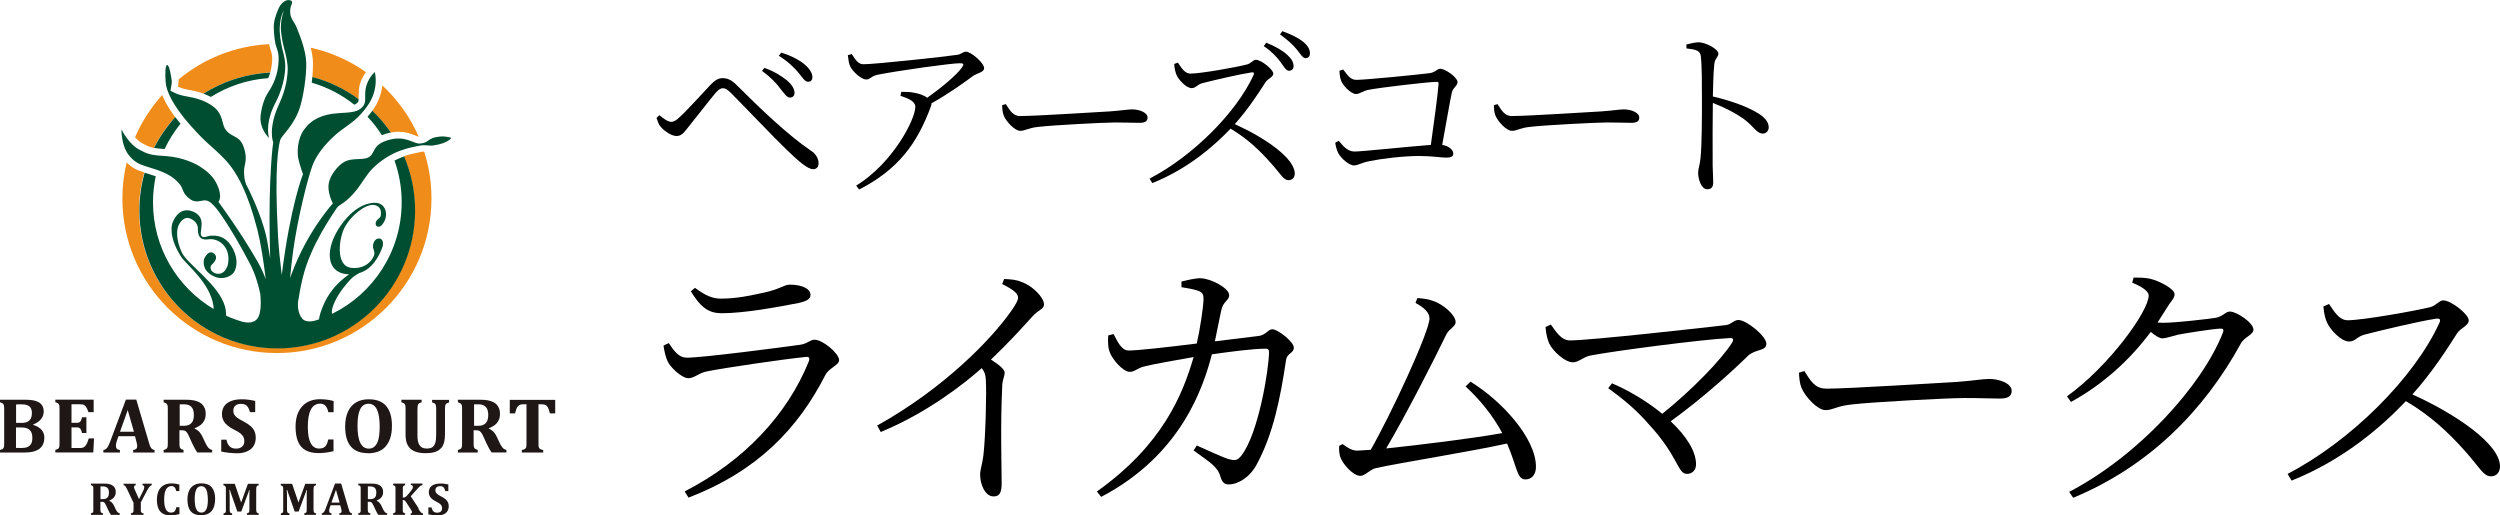
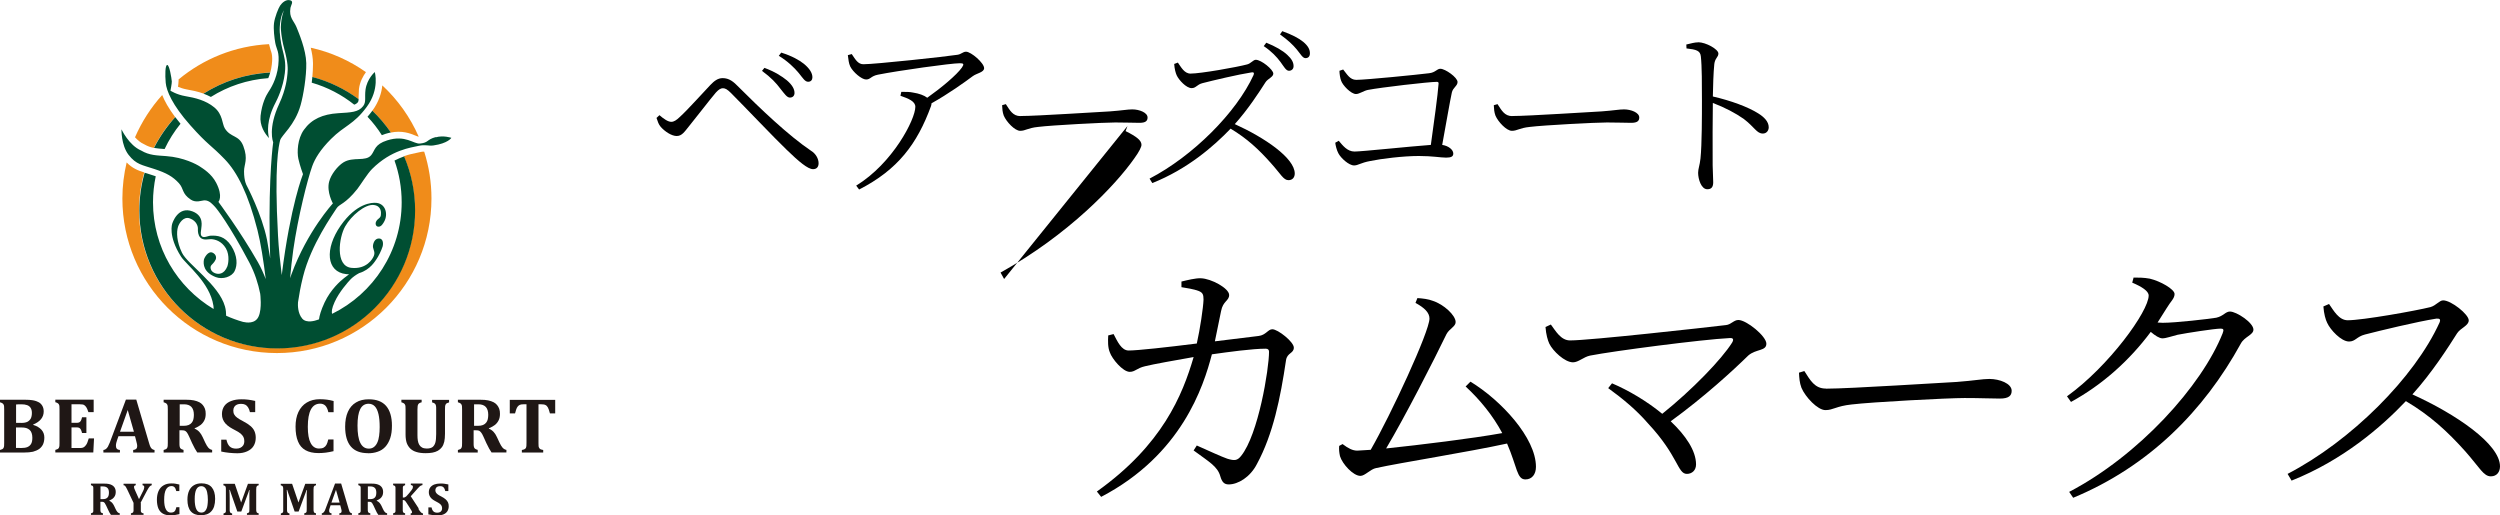
<svg xmlns="http://www.w3.org/2000/svg" id="_レイヤー_2" data-name="レイヤー 2" viewBox="0 0 275.17 56.71">
  <defs>
    <style>
      .cls-1 {
        fill: #004e32;
      }

      .cls-1, .cls-2, .cls-3, .cls-4 {
        stroke-width: 0px;
      }

      .cls-2 {
        fill: #f08c1a;
      }

      .cls-3 {
        fill: #000;
      }

      .cls-4 {
        fill: #1f1715;
      }
    </style>
  </defs>
  <g id="_レイヤー_1-2" data-name="レイヤー 1">
    <g>
      <g>
-         <path class="cls-3" d="M73.61,37.77c.62.92,1.13,1.6,1.99,1.6,1.75,0,10.38-1.13,12.46-1.42.83-.12,1.1-.56,1.6-.56.89,0,2.7,1.51,2.7,2.25,0,.56-1.16.89-1.51,1.63-2.97,5.81-7.39,10.56-15.07,13.5l-.42-.68c6.59-3.38,11.33-8.51,13.67-14.33.12-.36.03-.53-.36-.47-2.4.24-8.9,1.19-10.92,1.6-.92.21-1.33.74-1.99.74-.71,0-2.02-1.22-2.31-1.93-.21-.5-.33-1.07-.42-1.66l.56-.27ZM79.36,34.47c-1.51,0-2.34-.83-3.32-2.4l.45-.39c1.13.83,1.9,1.19,2.85,1.19,1.84,0,3.32-.36,4.83-.68,1.75-.39,2.14-.86,2.76-.86,1.28,0,2.28.42,2.28,1.13,0,.42-.36.68-1.31.89-2.19.42-5.9,1.13-8.54,1.13Z" />
-         <path class="cls-3" d="M110.52,30.71c.68.03,1.31.06,1.93.33,1.16.39,2.46,1.69,2.46,2.46,0,.56-.53.5-1.33,1.39-1.1,1.22-2.55,2.82-4.51,4.69.83.53,1.51,1.04,1.51,1.45,0,.39-.27.8-.27,1.54-.21,4.3-.06,8.84-.06,10.62,0,1.1-.27,1.45-.89,1.45-.98,0-1.48-1.42-1.48-2.4,0-.53.24-1.13.36-2.11.24-2.02.36-6.97.27-8.31-.03-.53-.12-.89-.45-1.3-1.84,1.63-5.93,4.89-11.12,7.03l-.39-.71c7.5-4.18,12.64-9.61,14.71-12.55.56-.77.8-1.28.8-1.51,0-.47-.5-.89-1.75-1.51l.21-.56Z" />
+         <path class="cls-3" d="M110.52,30.71l-.39-.71c7.5-4.18,12.64-9.61,14.71-12.55.56-.77.8-1.28.8-1.51,0-.47-.5-.89-1.75-1.51l.21-.56Z" />
        <path class="cls-3" d="M131.74,49.04c1.25.56,2.76,1.25,3.35,1.45.8.24,1.1.21,1.51-.3,1.9-2.34,3.08-9.58,3.08-11.48,0-.21-.12-.33-.36-.33-1.48,0-4.09.36-5.93.62-.92,3.53-3.32,11.06-12.19,15.69l-.47-.59c7.21-5.13,9.43-10.62,10.65-14.8-1.9.33-4.51.8-5.34,1.01-.92.21-1.1.62-1.69.62-.77,0-1.96-1.45-2.19-2.14-.24-.56-.21-1.28-.18-1.87l.59-.15c.42.8.86,1.81,1.66,1.81.98,0,4.24-.36,7.5-.77.36-1.6.71-3.95.74-4.83,0-.56-.09-.77-.53-.95-.53-.21-1.36-.33-1.9-.42v-.62c.62-.15,1.57-.39,2.14-.36,1.13.03,3.11,1.1,3.11,1.84,0,.65-.68.65-.89,1.78l-.68,3.32,4.81-.59c.8-.09,1.04-.74,1.51-.74.62,0,2.37,1.39,2.37,2.02,0,.65-.74.56-.86,1.39-.62,4.18-1.42,8.13-3.2,11.42-.74,1.45-2.08,2.25-3.11,2.25-.5,0-.74-.27-.92-.89-.3-1.1-1.25-1.6-2.94-2.85l.36-.56Z" />
        <path class="cls-3" d="M147.79,48.89c.62.47,1.1.71,1.6.71l1.48-.09c2.22-3.86,6.47-13.02,6.47-14.45,0-.65-.56-1.19-1.54-1.72l.21-.53c.56.03,1.25.12,1.69.3,1.22.39,2.52,1.6,2.52,2.34,0,.5-.68.71-1.01,1.33-1.36,2.82-4.54,9.05-6.64,12.58,3.71-.39,9.52-1.1,12.78-1.69-1.01-1.9-2.43-3.65-4.03-5.13l.53-.53c3.38,2.05,7.21,6.2,7.21,9.37,0,.83-.44,1.39-1.16,1.39-.95,0-.89-1.33-2.02-3.95-4.36.95-11.75,2.11-14.42,2.7-.62.12-1.22.86-1.72.86-.8,0-1.99-1.31-2.25-2.17-.09-.42-.12-.74-.09-1.13l.39-.21Z" />
        <path class="cls-3" d="M182.97,45.54c3.26-2.61,6.53-5.99,7.68-7.83.21-.36.12-.53-.27-.5-3.03.15-12.76,1.42-15.37,1.93-.71.15-1.28.74-1.87.74-.92,0-2.22-1.25-2.61-2.05-.18-.39-.36-1.01-.42-1.84l.59-.27c.53.71,1.1,1.75,2.11,1.75,2.19,0,14.92-1.42,17.17-1.69.56-.06.86-.56,1.36-.56.89,0,3.08,1.78,3.08,2.61s-1.13.56-1.99,1.3c-1.66,1.63-4.86,4.57-8.54,7.24,1.63,1.54,2.79,3.23,2.79,4.75,0,.65-.45,1.04-1.01,1.04-1.04,0-.92-1.96-4.27-5.55-1.28-1.48-2.79-2.73-4.39-3.89l.42-.53c1.81.77,3.83,1.96,5.52,3.35Z" />
        <path class="cls-3" d="M200.98,42.78c2.64,0,13.02-.68,14.39-.74,1.99-.15,2.82-.33,3.59-.33,1.13,0,2.46.5,2.46,1.3,0,.53-.3.86-1.3.86s-2.08-.06-3.89-.06-10.2.44-12.43.71c-1.69.18-2.02.62-2.88.62s-2.22-1.45-2.64-2.46c-.21-.56-.24-1.07-.27-1.66l.59-.18c.65,1.01,1.13,1.93,2.37,1.93Z" />
        <path class="cls-3" d="M244.66,36.61c.15-.36.03-.44-.24-.44-.65,0-3.68.47-4.75.68-.62.15-1.25.39-1.66.39-.33,0-.8-.3-1.28-.71-2.34,3.14-5.31,5.81-8.78,7.71l-.44-.62c4.63-3.32,8.99-9.37,8.99-11.09,0-.5-.77-.98-1.81-1.42l.15-.56c.53,0,1.13,0,1.78.12,1.16.27,2.73,1.16,2.73,1.69,0,.5-.42.8-.86,1.54l-1.01,1.6.56.03c1.42,0,5.07-.42,5.9-.56.8-.18,1.01-.68,1.51-.68.71,0,2.58,1.22,2.58,1.99,0,.59-.98.77-1.39,1.54-4.06,7.39-10.09,13.5-18.45,16.97l-.44-.65c7.62-3.98,14.59-11.63,16.91-17.5Z" />
        <path class="cls-3" d="M256.36,33.47c.5.71,1.07,1.78,2.05,1.78,1.63,0,7.48-1.04,9.11-1.45.62-.18.98-.74,1.39-.74.89,0,2.82,1.54,2.82,2.2,0,.59-.89.83-1.28,1.42-1.01,1.6-2.76,4.33-4.92,6.73,4.78,2.17,9.64,5.46,9.64,7.92,0,.59-.33,1.1-1.01,1.1-.8,0-1.22-.95-2.79-2.73-1.99-2.22-3.89-3.97-6.56-5.55-2.73,2.88-6.94,6.5-12.58,8.75l-.44-.74c6.97-3.62,13.97-10.59,16.73-16.67.15-.39-.03-.44-.36-.42-2.11.33-6.23,1.33-7.86,1.75-.92.24-1.04.77-1.75.77-.86,0-2.05-1.28-2.4-2.05-.18-.36-.36-.98-.42-1.81l.62-.27Z" />
      </g>
      <g>
        <path class="cls-3" d="M72.59,12.68c.49.43.95.73,1.3.73.28,0,.57-.18.95-.55.93-.85,2.66-2.8,3.35-3.51.43-.45.83-.75,1.34-.75s.99.18,1.58.79c2.56,2.56,5.66,5.52,8.18,7.22.49.3.81.85.81,1.36,0,.41-.22.65-.61.65-.57,0-1.56-.83-2.92-2.15-1.28-1.22-4.57-4.69-6.11-6.23-.39-.39-.63-.53-.89-.53-.22,0-.45.12-.77.47-.63.73-2.21,2.8-2.96,3.71-.51.63-.79,1.08-1.36,1.08s-1.32-.51-1.75-1c-.24-.26-.34-.61-.47-.99l.32-.3ZM83.88,7.79l.26-.32c1.12.41,1.93.93,2.48,1.38.57.49.85.97.83,1.42-.02.3-.22.47-.51.47-.32,0-.59-.41-1.04-.97-.47-.63-1.01-1.22-2.03-1.97ZM85.73,6.13l.26-.34c1.18.37,1.99.83,2.5,1.24.61.51.93,1,.93,1.48,0,.28-.16.49-.47.49-.35,0-.57-.39-1.04-.97-.49-.59-1.2-1.28-2.19-1.89Z" />
        <path class="cls-3" d="M99.2,10.11c.59,0,.93,0,1.3.08.65.1,1.22.3,1.56.57,1.58-1.12,3.23-2.5,3.82-3.33.26-.39.18-.47-.24-.47-.97,0-6.74.81-9.01,1.26-.79.16-.81.53-1.3.53s-1.44-.81-1.75-1.44c-.16-.34-.2-.77-.26-1.24l.43-.12c.41.61.69,1.12,1.28,1.12,1.3,0,9.17-.85,10.35-1.04.43-.06.61-.34.95-.34.55,0,1.99,1.24,1.99,1.81,0,.47-.81.55-1.26.89-.87.65-2.68,1.95-4.53,2.98,0,.1-.02.2-.06.32-1.52,4.14-3.63,6.98-7.91,9.17l-.32-.43c4.02-2.46,6.51-7.29,6.51-8.67,0-.61-.75-.91-1.64-1.22l.1-.45Z" />
        <path class="cls-3" d="M112.33,12.77c1.81,0,8.91-.47,9.84-.51,1.36-.1,1.93-.22,2.46-.22.77,0,1.68.35,1.68.89,0,.37-.2.59-.89.59s-1.42-.04-2.66-.04-6.98.3-8.5.49c-1.16.12-1.38.43-1.97.43s-1.52-.99-1.81-1.68c-.14-.39-.16-.73-.18-1.14l.41-.12c.45.69.77,1.32,1.62,1.32Z" />
        <path class="cls-3" d="M129.64,6.88c.35.49.71,1.22,1.4,1.22,1.12,0,5.11-.71,6.23-1.01.41-.1.67-.51.95-.51.61,0,1.93,1.08,1.93,1.52,0,.39-.61.55-.87.97-.69,1.08-1.89,2.94-3.37,4.59,3.27,1.48,6.6,3.73,6.6,5.44,0,.39-.22.73-.69.73-.55,0-.83-.65-1.91-1.85-1.34-1.52-2.66-2.74-4.46-3.82-1.89,1.97-4.75,4.45-8.62,5.99l-.3-.49c4.77-2.48,9.56-7.27,11.45-11.41.1-.26-.02-.32-.24-.28-1.44.22-4.26.89-5.38,1.18-.63.16-.71.55-1.2.55-.59,0-1.4-.89-1.64-1.4-.12-.26-.24-.69-.28-1.26l.43-.16ZM139.1,5.07l.28-.37c1.01.41,1.81.87,2.31,1.34.49.45.69.83.69,1.24,0,.32-.22.51-.51.51-.32,0-.55-.45-.93-.97-.43-.57-.95-1.14-1.85-1.75ZM140.9,3.77l.24-.34c1.04.37,1.81.77,2.31,1.18.53.45.73.83.73,1.26,0,.34-.18.53-.49.53-.32,0-.55-.47-.97-.97-.43-.51-.93-1-1.83-1.64Z" />
        <path class="cls-3" d="M147.34,15.48c.45.53.95,1.2,1.75,1.2s6.17-.57,8.4-.73c.34-2.44.77-5.56.85-6.72.02-.16-.04-.22-.2-.22-.87,0-6.15.61-7.59.89-.47.1-.93.45-1.3.45-.55,0-1.48-.97-1.64-1.48-.1-.24-.18-.77-.18-1.08l.41-.14c.41.49.73,1.14,1.44,1.14,1.04,0,6.76-.57,8.02-.73.71-.08.85-.49,1.24-.49.53,0,1.89.95,1.89,1.46,0,.43-.51.61-.63,1.16-.2.91-.63,3.41-1.06,5.76.69.1,1.22.53,1.22.95,0,.32-.22.45-.79.45-.61,0-1.48-.18-3-.18-1.73,0-4.14.3-5.34.55-1.08.2-1.34.49-1.79.49-.57,0-1.46-.81-1.73-1.34-.18-.32-.32-.91-.34-1.16l.39-.22Z" />
        <path class="cls-3" d="M166.45,12.77c1.81,0,8.91-.47,9.84-.51,1.36-.1,1.93-.22,2.46-.22.77,0,1.68.35,1.68.89,0,.37-.2.59-.89.59s-1.42-.04-2.66-.04-6.98.3-8.5.49c-1.16.12-1.38.43-1.97.43s-1.52-.99-1.81-1.68c-.14-.39-.16-.73-.18-1.14l.41-.12c.45.69.77,1.32,1.62,1.32Z" />
        <path class="cls-3" d="M186.91,4.65c.85,0,2.23.77,2.23,1.24,0,.41-.37.49-.45,1.16-.1.97-.14,2.48-.16,3.57,1.97.45,3.9,1.16,5.01,1.87.61.38,1.14.89,1.14,1.52,0,.34-.22.69-.65.69-.67,0-.89-.69-2.11-1.62-.91-.63-2.01-1.22-3.39-1.75-.02,1.4-.04,4.73-.02,6.88.02.89.06,1.5.06,1.85,0,.53-.2.77-.65.77-.67,0-1.01-1.12-1.01-1.81,0-.45.18-.81.26-1.58.16-1.5.16-4.83.16-6.37,0-1.62,0-3.84-.12-4.85-.06-.65-.51-.77-1.58-.89l-.02-.43c.53-.12.91-.24,1.3-.24Z" />
      </g>
      <g>
        <g>
          <path class="cls-4" d="M11.33,56.67h-1.32v-.17c.06-.02.11-.03.15-.05.04-.02.06-.05.08-.08.02-.03.03-.08.03-.13,0-.05,0-.12,0-.2v-2.17c0-.08,0-.14,0-.2,0-.05-.02-.1-.03-.13-.02-.03-.04-.06-.08-.08-.04-.02-.09-.04-.15-.06v-.17h1.46c.2,0,.37.01.5.04.14.03.26.07.36.13.09.05.16.11.22.18.06.07.11.15.14.25.03.09.05.2.05.33,0,.16-.03.3-.09.42-.06.12-.14.21-.23.29-.1.08-.23.15-.39.22v.03c.12.05.23.13.31.22.08.09.15.2.22.34l.16.34c.07.15.14.27.21.34.07.08.15.12.25.14v.17h-.97c-.1-.13-.21-.33-.33-.6l-.2-.43c-.06-.13-.11-.22-.15-.27s-.09-.09-.13-.11c-.04-.02-.11-.03-.2-.03h-.15v.81c0,.13,0,.21.02.26.01.05.03.09.07.12.03.03.1.06.19.08v.17ZM11.06,53.54v1.4h.25c.13,0,.24-.02.33-.05.09-.04.16-.09.21-.15.05-.06.09-.14.11-.23.02-.09.03-.18.03-.29,0-.23-.05-.4-.16-.51-.11-.11-.27-.17-.48-.17-.14,0-.24,0-.28,0Z" />
          <path class="cls-4" d="M15.5,55.35v.69c0,.09,0,.16,0,.2,0,.05.01.08.03.11.01.03.03.05.05.07.02.02.05.03.08.05.03.01.08.03.14.03v.17h-1.39v-.17c.07-.01.12-.03.16-.05.04-.02.07-.05.09-.08.02-.03.03-.08.04-.13,0-.05,0-.12,0-.2v-.69l-.68-1.44c-.06-.12-.1-.21-.14-.27-.04-.07-.07-.12-.1-.15-.03-.03-.05-.05-.08-.06-.02-.01-.06-.02-.1-.02v-.17h1.34v.17c-.13.02-.19.08-.19.19,0,.04.01.1.03.16.02.06.05.14.1.24l.42.94.46-.92c.05-.09.08-.17.09-.23.02-.06.03-.12.03-.18s-.02-.11-.05-.14c-.03-.03-.08-.05-.14-.06v-.17h1.01v.17s-.08.02-.11.04c-.03.02-.06.05-.1.08-.04.04-.08.09-.13.17-.05.08-.1.17-.17.29l-.72,1.36Z" />
          <path class="cls-4" d="M19.74,53.32v.73h-.34c-.04-.19-.1-.33-.19-.42-.09-.09-.2-.13-.34-.13-.26,0-.46.13-.6.38-.14.25-.2.63-.2,1.13,0,.46.06.82.19,1.05.12.24.31.36.55.36.12,0,.22-.02.3-.06.08-.04.14-.1.18-.18s.09-.2.12-.35h.34v.76c-.18.04-.35.08-.51.1-.15.02-.31.03-.47.03-.35,0-.63-.06-.85-.19-.22-.13-.38-.32-.49-.57-.1-.25-.16-.57-.16-.96,0-.36.06-.68.18-.95.12-.27.3-.48.54-.62.24-.15.53-.22.86-.22.17,0,.32,0,.46.03.14.02.28.05.43.09Z" />
          <path class="cls-4" d="M22.11,56.71c-.49,0-.86-.14-1.11-.43s-.37-.72-.37-1.29c0-.38.06-.7.18-.97.12-.27.3-.47.53-.61.23-.14.51-.21.83-.21.5,0,.88.14,1.13.43.25.29.38.71.38,1.28,0,.32-.04.59-.11.82-.07.23-.18.41-.32.56s-.3.25-.49.32c-.19.07-.41.1-.64.1ZM21.43,54.92c0,.51.06.88.18,1.13.12.25.31.37.56.37.13,0,.24-.03.33-.1.09-.07.16-.17.22-.29.06-.12.1-.27.12-.44.02-.17.04-.36.04-.56,0-.33-.03-.61-.08-.84-.05-.23-.13-.4-.24-.51-.11-.11-.24-.17-.41-.17-.24,0-.42.12-.54.35-.12.23-.18.59-.18,1.07Z" />
          <path class="cls-4" d="M28.47,53.41c-.09.02-.15.05-.18.08-.03.03-.05.07-.07.12-.01.05-.02.14-.02.26v2.17c0,.1,0,.18.02.24,0,.06.03.1.06.14.03.03.09.06.19.08v.17h-1.29v-.17c.07-.02.12-.04.15-.05.03-.02.05-.03.07-.06.02-.02.03-.06.04-.11,0-.05.01-.13.01-.24v-1.23c0-.14,0-.3,0-.48,0-.18.01-.32.02-.39h-.05c-.02.07-.04.13-.06.2-.02.06-.06.18-.13.35l-.67,1.81h-.44l-.71-2.04c-.04-.12-.08-.23-.11-.34h-.05c.02.28.03.6.03.98v1.16c0,.12,0,.21.02.26.01.05.04.09.07.12.04.03.1.06.18.08v.17h-.95v-.17c.06-.02.11-.04.15-.06.04-.02.06-.05.08-.08.02-.03.03-.08.03-.13,0-.05,0-.12,0-.2v-2.17c0-.13,0-.21-.02-.26-.01-.05-.03-.08-.06-.12-.03-.03-.09-.06-.19-.08v-.17h1.25l.7,2.06.75-2.06h1.18v.17Z" />
          <path class="cls-4" d="M34.78,53.41c-.09.02-.15.05-.18.08-.03.03-.05.07-.07.12-.01.05-.02.14-.02.26v2.17c0,.1,0,.18.02.24,0,.06.03.1.06.14.03.03.09.06.19.08v.17h-1.29v-.17c.07-.02.12-.04.15-.05.03-.02.05-.03.07-.06.02-.02.03-.06.04-.11,0-.05.01-.13.01-.24v-1.23c0-.14,0-.3,0-.48,0-.18.01-.32.02-.39h-.05c-.02.07-.04.13-.06.2-.02.06-.06.18-.13.35l-.67,1.81h-.44l-.71-2.04c-.04-.12-.08-.23-.11-.34h-.05c.02.28.03.6.03.98v1.16c0,.12,0,.21.02.26.01.05.04.09.07.12.04.03.1.06.18.08v.17h-.95v-.17c.06-.02.11-.04.15-.06.04-.02.06-.05.08-.08.02-.03.03-.08.03-.13,0-.05,0-.12,0-.2v-2.17c0-.13,0-.21-.02-.26-.01-.05-.03-.08-.06-.12-.03-.03-.09-.06-.19-.08v-.17h1.25l.7,2.06.75-2.06h1.18v.17Z" />
          <path class="cls-4" d="M37.46,55.61h-1.07l-.08.24c-.02.07-.04.13-.06.19-.02.06-.02.13-.02.2,0,.16.09.25.26.26v.17h-1.07v-.17c.06,0,.12-.03.16-.07.05-.04.09-.09.13-.15s.08-.15.12-.27l1.05-2.79h.67l.83,2.81c.04.13.07.21.09.27.03.05.06.1.1.13.04.03.1.06.17.07v.17h-1.39v-.17c.09-.01.15-.03.19-.07.04-.04.06-.09.06-.16,0-.05,0-.11-.02-.17-.01-.06-.03-.14-.06-.24l-.07-.25ZM36.48,55.32h.9l-.4-1.41-.5,1.41Z" />
          <path class="cls-4" d="M40.76,56.67h-1.32v-.17c.06-.02.11-.03.15-.05.04-.02.06-.05.08-.08.02-.03.03-.08.03-.13,0-.05,0-.12,0-.2v-2.17c0-.08,0-.14,0-.2,0-.05-.02-.1-.03-.13-.02-.03-.04-.06-.08-.08-.04-.02-.09-.04-.15-.06v-.17h1.46c.2,0,.37.01.5.04.14.03.26.07.36.13.09.05.16.11.22.18.06.07.11.15.14.25.03.09.05.2.05.33,0,.16-.03.3-.09.42-.06.12-.14.21-.23.29-.1.08-.23.15-.39.22v.03c.12.05.23.13.31.22.08.09.15.2.22.34l.16.34c.07.15.14.27.21.34.07.08.15.12.25.14v.17h-.97c-.1-.13-.21-.33-.33-.6l-.2-.43c-.06-.13-.11-.22-.15-.27-.04-.05-.09-.09-.13-.11-.04-.02-.11-.03-.2-.03h-.15v.81c0,.13,0,.21.02.26.01.05.03.09.07.12.03.03.1.06.19.08v.17ZM40.49,53.54v1.4h.25c.13,0,.24-.02.33-.05.09-.04.16-.09.21-.15.05-.06.09-.14.11-.23.02-.09.03-.18.03-.29,0-.23-.05-.4-.16-.51-.11-.11-.27-.17-.48-.17-.14,0-.24,0-.28,0Z" />
          <path class="cls-4" d="M46.05,56.01c.07.1.12.18.16.24.04.06.08.11.12.14.03.03.07.06.1.08.03.02.08.03.13.05v.16h-1.36v-.17c.06,0,.1-.02.12-.04.02-.02.03-.05.03-.08,0-.03,0-.05-.01-.08,0-.03-.03-.06-.05-.11-.03-.05-.09-.14-.17-.28l-.38-.59c-.05-.07-.09-.13-.12-.17-.03-.04-.07-.07-.1-.09-.03-.02-.08-.03-.14-.03h-.05v1c0,.06,0,.11,0,.16,0,.05.01.09.02.12,0,.03.02.06.04.08.02.02.05.04.08.06.03.02.07.03.12.04v.17h-1.32v-.17c.06-.02.11-.03.15-.05.04-.02.06-.05.08-.08.02-.03.03-.08.03-.13,0-.05,0-.12,0-.2v-2.17c0-.08,0-.14,0-.2,0-.05-.02-.1-.03-.13-.02-.03-.04-.06-.08-.08-.04-.02-.09-.04-.15-.06v-.17h1.32v.17c-.07.02-.12.04-.15.06-.03.02-.06.05-.07.08-.02.03-.03.07-.03.12,0,.05,0,.12,0,.21v.89h.05c.08,0,.14,0,.18-.03.05-.02.09-.05.14-.09.05-.04.14-.15.28-.31.14-.16.24-.28.3-.37.06-.09.1-.16.13-.21.02-.06.03-.11.03-.17,0-.06-.02-.1-.06-.14-.04-.03-.1-.05-.17-.05v-.17h1.28v.17c-.06.01-.12.03-.16.05-.05.02-.1.06-.16.11-.06.05-.13.13-.22.23l-.75.84.88,1.35Z" />
          <path class="cls-4" d="M47.49,55.83c.04.2.11.35.21.45.1.1.24.15.43.15.1,0,.19-.02.27-.05.08-.03.14-.09.19-.16.05-.07.07-.17.07-.28,0-.1-.02-.19-.06-.27-.04-.08-.1-.15-.19-.22-.09-.07-.2-.14-.36-.22-.13-.07-.25-.13-.35-.2-.11-.07-.2-.15-.27-.23-.07-.08-.13-.18-.17-.28-.04-.1-.06-.21-.06-.34,0-.21.05-.38.15-.52.1-.14.25-.25.44-.33.19-.07.42-.11.67-.11.15,0,.29,0,.43.02.14.02.29.04.46.08v.73h-.34c-.03-.13-.07-.24-.12-.32-.05-.08-.11-.13-.18-.17-.07-.04-.17-.05-.28-.05-.1,0-.18.02-.26.05-.08.03-.13.08-.18.15-.04.07-.07.15-.07.24s.02.18.06.25c.04.07.1.14.19.21.09.07.22.15.39.23.21.11.37.21.49.32s.21.22.26.34c.06.12.08.26.08.42,0,.21-.05.38-.14.54-.1.15-.23.27-.42.35-.18.08-.39.12-.63.12-.17,0-.35,0-.53-.03-.19-.02-.36-.05-.52-.08v-.77h.34Z" />
        </g>
        <g>
          <g>
            <g>
              <path class="cls-2" d="M40.98,12.19c.76.73,1.44,1.53,2.04,2.4,1.25-.25,2.11.09,2.7.33.12.05.27.11.37.13-.94-2.15-2.31-4.07-4.01-5.65-.08.79-.36,1.79-1.1,2.79Z" />
              <path class="cls-2" d="M19.65,8.89s0,.05,0,.08c0,.15-.03.36-.06.58.24.1.57.22.95.29.62.11,1.25.24,1.86.46,2.15-1.35,4.65-2.19,7.35-2.32.07-.27.14-.57.17-.89.03-.25.04-.46.04-.63,0-.46-.08-.69-.17-.94,0,0-.17-.62-.18-.66-3.78.19-7.23,1.62-9.96,3.89,0,.09.01.14.01.14Z" />
              <path class="cls-2" d="M17.86,10.45c-1.24,1.37-2.25,2.94-3,4.66.28.31.61.59.97.75l.04.02.04.02c.34.2.67.31,1.02.38.63-1.24,1.42-2.38,2.35-3.39-.73-.98-1.17-1.78-1.43-2.44Z" />
              <path class="cls-2" d="M40.28,7.94c-1.8-1.27-3.86-2.2-6.08-2.69.14.55.24,1.13.25,1.67,0,.06,0,.13,0,.2,0,.43-.03.9-.07,1.36,1.86.49,3.58,1.33,5.09,2.44,0-.04,0-.07,0-.12,0-.04,0-.07,0-.11,0,0,.04-.9.04-.9.1-.8.46-1.42.76-1.84Z" />
              <path class="cls-2" d="M46.2,16.75l-.32.07c-.37.08-.86.17-1.43.37.78,1.83,1.21,3.84,1.21,5.95,0,8.38-6.79,15.18-15.18,15.18s-15.18-6.8-15.18-15.18c0-1.44.21-2.84.58-4.16-.71-.22-1.32-.46-1.94-1.1-.3,1.27-.47,2.6-.47,3.97,0,9.4,7.62,17.01,17.01,17.01s17.01-7.62,17.01-17.01c0-1.8-.28-3.53-.8-5.16-.15,0-.31,0-.5.06Z" />
            </g>
            <path class="cls-1" d="M18.12,16.4h-.05c-.42-.03-.78-.06-1.12-.12.63-1.23,1.42-2.37,2.34-3.39.17.23.37.47.58.73-.69.85-1.28,1.78-1.75,2.78ZM40.98,12.19c-.18.25-.36.46-.53.66.59.62,1.12,1.3,1.58,2.03.12-.05.24-.1.38-.14.22-.07.42-.12.61-.16-.6-.87-1.28-1.67-2.04-2.4,0,0,0,0,0,0ZM29.53,8.6c.07-.19.15-.39.21-.61-2.69.13-5.19.96-7.34,2.32.27.1.54.22.81.36,1.86-1.17,4.01-1.9,6.32-2.07ZM39.4,11.24c.05-.07.07-.15.07-.33-1.51-1.11-3.23-1.95-5.09-2.44-.02.21-.04.42-.07.63,1.73.5,3.31,1.33,4.68,2.42.18-.06.31-.15.41-.28ZM47.95,15.09c-1.03.29-.75.61-1.72.71-.71.07-1.6-.99-3.61-.35-1.4.44-1.33,1.08-1.75,1.61-.62.78-1.99.14-3.08.82-.62.39-1.37,1.32-1.57,2.14-.28,1.12.42,2.37.42,2.37,0,0-2.81,3.04-4.56,7.8-.05.14-.1.28-.15.43.08-.97.2-2.01.35-3.12.52-3.63,1.57-7.77,2.09-9.22.29-.8.87-1.79,2.06-2.98,1.52-1.52,2.47-1.55,3.94-3.54,1.44-1.95.88-3.83.88-3.83,0,0-.86.75-1.02,1.95-.11.86.1,1.33-.26,1.8-.53.69-1.35.69-2.75.78-1.69.11-2.92.64-3.77,1.83-.71.99-.77,2.45-.61,3.19.17.77.51,1.69.51,1.69,0,0-1.37,3.35-2.34,11.11-.18-1.48-.34-3-.41-4.35-.43-7.8.09-9.91.23-10.48.14-.57,1.62-1.62,2.26-3.89.3-1.07.65-3.15.62-4.62-.03-1.47-.83-3.34-1.07-3.94-.3-.74-.85-1.04-.67-2.14.05-.28.38-.7,0-.82-.48-.16-.93.27-1.14.58-.19.28-.58,1.25-.67,1.92-.08.67.04,1.64.14,2.19.13.73.49.91.33,2.45-.17,1.59-.88,2.63-1.11,2.98-.23.35-.68,1.2-.84,2.58-.12,1.09.47,1.97.93,2.46-.15-.61-.31-1.95.72-3.91.19-.37.83-1.65,1.02-3.24.15-1.22-.09-1.89-.28-2.69-.15-.62-.32-1.64-.28-2.37.07-1.3.46-1.85.46-1.85,0,0-.31.74-.34,1.85,0,.2.04,1.12.36,2.32.45,1.65.42,2.27.37,2.8-.04.42-.14,1.67-.91,3.32-1.25,2.69-.69,4.16-.66,4.22,0,0,0,0,0,0,0,0-.52,3.55-.38,10.87.01.68.03,1.31.05,1.92-.13-.81-.25-1.52-.35-2.04-.56-2.8-2.23-5.97-2.23-5.97,0,0-.3-.46-.3-1.58,0-.79.48-1.3-.08-2.78-.48-1.25-1.39-.89-2.04-1.95-.3-.5-.21-1.52-1.15-2.3-.94-.78-2.13-1.06-3.19-1.24-.96-.16-1.64-.6-1.64-.6,0,0,.16-.79.15-1.01-.03-.4-.27-1.85-.51-1.82-.22.03-.24,1.07-.16,1.96.08.88.72,2.44,2.7,4.67,1.98,2.23,2.26,2.15,3.8,3.75,1.38,1.43,2.59,3.83,3.6,7.8.36,1.42.67,3.41.91,5.39-.25-.65-.53-1.28-.86-1.86-1.98-3.47-4.35-6.64-4.35-6.64,0,0,.54-.57-.24-2.09-.52-1.02-1.47-1.58-1.81-1.81-.33-.22-1.75-1-3.7-1.14-1.06-.08-1.86-.08-2.75-.61-1.36-.58-2.17-2.34-2.17-2.34,0,0-.05,1.73.78,2.81.84,1.08,1.5,1.11,2.84,1.56,1.34.44,2.03.83,2.7,1.56.56.61.3,1.14,1.31,1.81.59.39,1.2.08,1.53.08.53,0,.89.47,1.11.69.22.22,1.59,1.97,3.81,6.17.6,1.14.97,2.32,1.19,3.42h0s.22,1.64-.18,2.51c-.37.82-1.32.68-1.71.59-.64-.18-1.26-.41-1.86-.68,0-.32-.03-.67-.13-1.02-.67-2.4-4.12-4.64-4.73-5.91-.59-1.23-.62-2.26-.44-2.85.11-.37.6-1.2,1.31-.93.76.28.9.91.88,1.16-.01.26.01.67.26.94.33.36.94.17,1.19.18.43.02,1.15.2,1.63,1.01.47.81.23,1.81.17,1.97-.37.94-1.02.9-1.36.77-.19-.07-.39-.22-.45-.4-.05-.15-.09-.32.04-.48.17-.21.29-.25.47-.61.1-.21.07-.58-.33-.77-.49-.23-.92.56-.96.79-.08.49-.03,1.38,1.31,1.9.75.29,1.76-.03,2.07-.66.33-.66.33-1.68-.37-2.78-.71-1.09-1.55-1.15-2.26-1.12-.29.01-.8.31-1.01.03-.16-.22-.04-.56-.03-.79,0-.23.36-1.4-.95-1.91-1.65-.64-2.24,1.34-2.24,1.34,0,0-.5,1.34.97,3.64.56.87,3.18,2.84,3.56,5.4.02.12.02.24.02.36-4-2.39-6.67-6.75-6.67-11.75,0-.98.11-1.94.3-2.86-.11-.04-.23-.08-.36-.12l-.62-.2c-.08-.02-.16-.05-.24-.07-.38,1.32-.58,2.72-.58,4.16,0,8.38,6.79,15.18,15.18,15.18s15.17-6.8,15.17-15.18c0-2.11-.43-4.13-1.21-5.96-.33.12-.69.27-1.06.46.51,1.43.79,2.98.79,4.59,0,5.39-3.12,10.05-7.65,12.28-.08-.21-.05-.6.27-1.3.5-1.11,1.48-2.21,1.79-2.53.22-.22.57-.47.91-.65,1.25-.37,1.79-1.38,1.93-1.57.18-.25.52-.92.65-1.35.1-.35.05-.86-.35-.89-.37-.03-.6.26-.69.66-.12.5.27.72.09,1.22-.13.38-.83,1.53-2.49,1.35-1.81-.2-1.36-3.36-.68-4.56.68-1.2,2.2-2.46,3.14-2.36.88.1.82.87.79,1.12-.04.36-.36.36-.52.7-.12.24-.04.54.22.57.35.04.57-.39.67-.57.43-.77.18-1.93-.84-2.05-.54-.06-2.23.04-3.96,2.51-1.78,2.56-1.57,5.09.61,5.33.11.01.22.02.32.02-.17.12-.34.25-.54.41-.41.32-1.48,1.25-2.16,2.7-.4.86-.56,1.45-.61,1.85-.11.04-.23.08-.34.11h0s-1.03.36-1.5-.19c-.52-.61-.49-1.53-.47-1.8.12-.82.29-1.77.55-2.81.88-3.55,3.3-6.9,3.7-7.54.3-.48.94-.43,2.28-2.12.36-.46,1.1-1.68,1.62-2.2,2.12-2.12,4.32-2.36,5.09-2.54.77-.18,1.12.02,1.65-.05,1.63-.23,1.99-.84,1.99-.84,0,0-.86-.3-1.71-.06Z" />
          </g>
          <g>
            <path class="cls-4" d="M3.66,46.77c.4.12.7.31.91.54.21.24.31.52.31.85,0,.28-.05.53-.14.74-.1.21-.24.38-.43.52-.19.13-.42.23-.68.3-.26.06-.6.09-1,.09H0v-.28c.11-.03.19-.06.25-.09.06-.03.11-.08.14-.14.03-.06.05-.13.06-.22,0-.09.01-.2.01-.34v-3.66c0-.13,0-.25-.01-.34,0-.09-.03-.16-.06-.22-.03-.06-.08-.1-.14-.14-.06-.04-.14-.07-.25-.1v-.28h2.78c.32,0,.58.02.78.05.27.04.5.12.69.22.18.09.31.23.41.4.1.17.15.38.15.62,0,.64-.39,1.12-1.16,1.44v.04ZM2.34,46.55c.28,0,.51-.04.67-.12.16-.08.28-.2.37-.35.08-.15.13-.36.13-.63,0-.24-.05-.42-.14-.56-.09-.14-.22-.24-.39-.3-.17-.06-.38-.09-.63-.09-.2,0-.39,0-.58.02v2.02h.57ZM1.77,49.3c.17,0,.36.01.58.01.27,0,.49-.03.66-.1.17-.07.31-.18.41-.35.1-.17.14-.39.14-.68,0-.2-.03-.38-.08-.52-.05-.15-.13-.26-.23-.35-.1-.09-.22-.15-.37-.2-.14-.04-.32-.06-.53-.06h-.59v2.25Z" />
            <path class="cls-4" d="M10.31,44.01v1.35h-.58c-.09-.27-.17-.45-.24-.55-.07-.1-.14-.17-.23-.23-.09-.06-.25-.08-.46-.08h-.93v2.04h.56c.12,0,.22-.02.29-.05.07-.04.13-.09.18-.18.05-.08.09-.21.13-.38h.48v1.73h-.48c-.04-.16-.08-.29-.13-.38-.05-.09-.11-.15-.17-.18-.07-.04-.17-.06-.3-.06h-.56v2.27h.92c.1,0,.18,0,.25-.02.07-.01.13-.03.18-.07.05-.03.11-.07.16-.13.05-.05.09-.11.13-.17.04-.06.08-.14.12-.25.04-.1.09-.24.14-.42h.58l-.08,1.55h-4.18v-.28c.1-.03.19-.06.25-.09.06-.03.11-.08.14-.14.03-.06.05-.13.06-.22,0-.09.01-.2.01-.34v-3.66c0-.13,0-.25-.01-.34,0-.09-.03-.16-.06-.22-.03-.06-.08-.1-.14-.14-.06-.04-.14-.07-.25-.1v-.28h4.22Z" />
            <path class="cls-4" d="M14.86,48.01h-1.82l-.14.4c-.04.11-.07.22-.1.33-.03.11-.04.22-.04.34,0,.28.15.43.44.45v.28h-1.82v-.28c.11-.01.2-.05.28-.11.08-.06.15-.15.22-.26.06-.11.13-.26.21-.46l1.77-4.72h1.14l1.4,4.76c.06.21.11.36.16.45.04.09.1.16.17.22.07.06.16.1.28.12v.28h-2.35v-.28c.15-.02.26-.06.33-.12.07-.07.11-.16.11-.28,0-.09,0-.19-.03-.29-.02-.11-.05-.24-.1-.41l-.11-.42ZM13.21,47.52h1.53l-.68-2.39-.85,2.39Z" />
            <path class="cls-4" d="M20.24,49.81h-2.23v-.28c.1-.03.19-.06.25-.09.06-.03.11-.08.14-.14.03-.06.05-.13.06-.22,0-.09.01-.2.01-.34v-3.66c0-.13,0-.25-.01-.34,0-.09-.03-.16-.06-.22-.03-.06-.07-.1-.14-.14-.06-.04-.14-.07-.25-.1v-.28h2.48c.33,0,.62.02.85.07.23.05.44.12.61.21.15.08.27.18.37.3.1.12.18.26.24.42.06.16.08.35.08.56,0,.28-.05.52-.15.71-.1.2-.23.36-.4.5-.17.13-.39.26-.67.37v.04c.21.09.38.21.52.36.14.15.26.34.37.58l.27.58c.12.26.24.45.35.58.12.13.26.21.42.24v.28h-1.64c-.16-.23-.35-.56-.56-1.01l-.33-.73c-.1-.22-.18-.37-.25-.46-.07-.09-.14-.15-.22-.19-.08-.03-.19-.05-.35-.05h-.25v1.37c0,.21,0,.36.03.45.02.09.06.15.11.2.06.05.16.1.31.14v.28ZM19.78,44.51v2.36h.42c.23,0,.41-.03.56-.09.15-.06.26-.15.35-.26.09-.11.15-.24.18-.38.03-.15.05-.31.05-.48,0-.39-.09-.67-.27-.87-.18-.19-.45-.29-.81-.29-.24,0-.4,0-.48,0Z" />
            <path class="cls-4" d="M24.92,48.38c.07.34.19.59.35.75.17.17.41.25.73.25.17,0,.32-.03.45-.09.13-.06.24-.15.32-.27.08-.13.12-.28.12-.47,0-.18-.03-.33-.1-.46-.07-.13-.17-.25-.31-.37-.14-.12-.35-.24-.6-.37-.22-.11-.42-.23-.6-.34-.18-.12-.33-.25-.46-.39-.13-.14-.22-.3-.29-.47-.07-.17-.1-.36-.1-.57,0-.35.09-.64.26-.89.17-.24.42-.43.75-.55.33-.13.71-.19,1.14-.19.25,0,.49.01.72.04.23.03.49.07.79.14v1.23h-.58c-.05-.22-.12-.4-.21-.53-.08-.13-.19-.23-.31-.29-.13-.06-.28-.09-.47-.09-.16,0-.31.03-.43.08-.13.06-.23.14-.3.25-.07.11-.11.25-.11.41s.03.31.1.43c.06.12.17.24.32.35.15.11.37.25.65.39.35.18.62.36.82.53.2.17.35.36.44.57.09.21.14.44.14.72,0,.35-.08.65-.24.91-.16.26-.4.45-.71.59-.31.14-.67.21-1.07.21-.29,0-.59-.02-.9-.05-.31-.03-.61-.08-.88-.14v-1.31h.58Z" />
            <path class="cls-4" d="M36.72,44.14v1.23h-.58c-.07-.32-.18-.56-.32-.71-.15-.15-.34-.23-.58-.23-.45,0-.79.21-1.02.64-.23.43-.34,1.07-.34,1.91,0,.79.1,1.38.31,1.78.21.4.52.61.92.61.21,0,.38-.03.51-.1.13-.07.23-.17.31-.31.08-.14.14-.33.2-.59h.58v1.29c-.31.07-.6.13-.85.16-.26.03-.53.05-.8.05-.59,0-1.07-.11-1.44-.32-.37-.21-.65-.53-.82-.96-.18-.43-.27-.97-.27-1.63,0-.61.1-1.15.31-1.6.21-.45.52-.81.92-1.05.41-.25.89-.37,1.45-.37.29,0,.55.02.78.05.23.03.47.08.73.15Z" />
            <path class="cls-4" d="M40.5,49.88c-.83,0-1.46-.24-1.88-.73-.42-.49-.63-1.22-.63-2.19,0-.64.1-1.18.3-1.63.2-.45.5-.8.89-1.03.39-.24.86-.35,1.41-.35.85,0,1.48.24,1.91.73.42.49.64,1.21.64,2.17,0,.54-.06,1-.19,1.38-.13.38-.31.7-.54.95-.23.25-.51.43-.84.54-.33.12-.69.17-1.09.17ZM39.35,46.84c0,.86.1,1.49.31,1.91.21.42.52.63.94.63.22,0,.4-.06.56-.18.15-.12.28-.28.37-.49.1-.21.16-.46.2-.75.04-.29.06-.61.06-.95,0-.56-.04-1.04-.13-1.42-.09-.38-.22-.67-.4-.86-.18-.19-.41-.29-.69-.29-.41,0-.72.2-.92.59-.2.39-.3,1-.3,1.82Z" />
            <path class="cls-4" d="M48.01,45.07c0-.21,0-.36-.03-.44-.02-.08-.05-.15-.11-.2-.05-.05-.16-.1-.31-.14v-.28h1.87v.28c-.1.03-.18.06-.24.09-.06.03-.11.08-.14.14-.03.06-.05.13-.06.22,0,.09-.01.2-.01.34v2.66c0,.35-.03.65-.08.88-.06.24-.14.44-.26.6-.12.16-.27.29-.44.39-.18.1-.38.17-.6.21-.22.04-.47.06-.74.06-.4,0-.74-.04-1.02-.13-.28-.08-.5-.21-.68-.38-.17-.17-.3-.37-.39-.61-.08-.24-.13-.55-.13-.93v-2.75c0-.13,0-.25-.01-.34,0-.09-.03-.16-.06-.22-.03-.06-.08-.1-.14-.14-.06-.04-.15-.07-.25-.1v-.28h2.23v.28c-.12.03-.2.06-.26.1-.05.04-.1.08-.12.13-.03.05-.05.12-.06.2-.01.08-.02.2-.02.36v2.81c0,.22.01.43.04.61.03.18.08.34.16.47.08.13.18.23.31.3.13.07.3.11.51.11.29,0,.5-.06.65-.17.14-.12.24-.28.3-.49.06-.21.09-.52.09-.93v-2.71Z" />
            <path class="cls-4" d="M52.63,49.81h-2.23v-.28c.1-.03.19-.06.25-.09.06-.03.11-.08.14-.14.03-.06.05-.13.06-.22,0-.09.01-.2.01-.34v-3.66c0-.13,0-.25-.01-.34,0-.09-.03-.16-.06-.22-.03-.06-.08-.1-.14-.14-.06-.04-.14-.07-.25-.1v-.28h2.48c.33,0,.62.02.85.07.23.05.44.12.61.21.15.08.27.18.37.3.1.12.18.26.24.42.06.16.08.35.08.56,0,.28-.05.52-.15.71-.1.2-.23.36-.4.5-.17.13-.39.26-.67.37v.04c.21.09.38.21.52.36.14.15.26.34.37.58l.27.58c.12.26.24.45.35.58.12.13.26.21.42.24v.28h-1.64c-.16-.23-.35-.56-.56-1.01l-.33-.73c-.1-.22-.18-.37-.26-.46-.07-.09-.14-.15-.22-.19-.08-.03-.19-.05-.35-.05h-.25v1.37c0,.21,0,.36.03.45.02.09.06.15.11.2.06.05.16.1.31.14v.28ZM52.18,44.51v2.36h.42c.23,0,.41-.03.56-.09.15-.06.26-.15.35-.26.09-.11.15-.24.18-.38.03-.15.05-.31.05-.48,0-.39-.09-.67-.27-.87-.18-.19-.45-.29-.81-.29-.24,0-.4,0-.48,0Z" />
            <path class="cls-4" d="M57.44,49.81v-.28c.12-.02.21-.05.28-.08.07-.03.12-.08.16-.14.03-.06.05-.14.06-.23,0-.09.01-.21.01-.34v-4.24h-.34c-.17,0-.3.02-.39.06-.09.04-.17.1-.24.19-.07.08-.12.2-.17.34-.05.14-.09.28-.12.41h-.58v-1.49h5v1.49h-.58c-.05-.19-.1-.33-.13-.43-.03-.09-.07-.17-.1-.23-.04-.06-.08-.12-.12-.16-.04-.04-.09-.08-.14-.1-.05-.03-.11-.04-.18-.06-.07-.01-.17-.02-.28-.02h-.31v4.24c0,.15,0,.26.01.34,0,.08.02.14.05.19.02.05.05.09.08.12.03.03.08.06.14.08.06.02.14.04.24.06v.28h-2.35Z" />
          </g>
        </g>
      </g>
    </g>
  </g>
</svg>